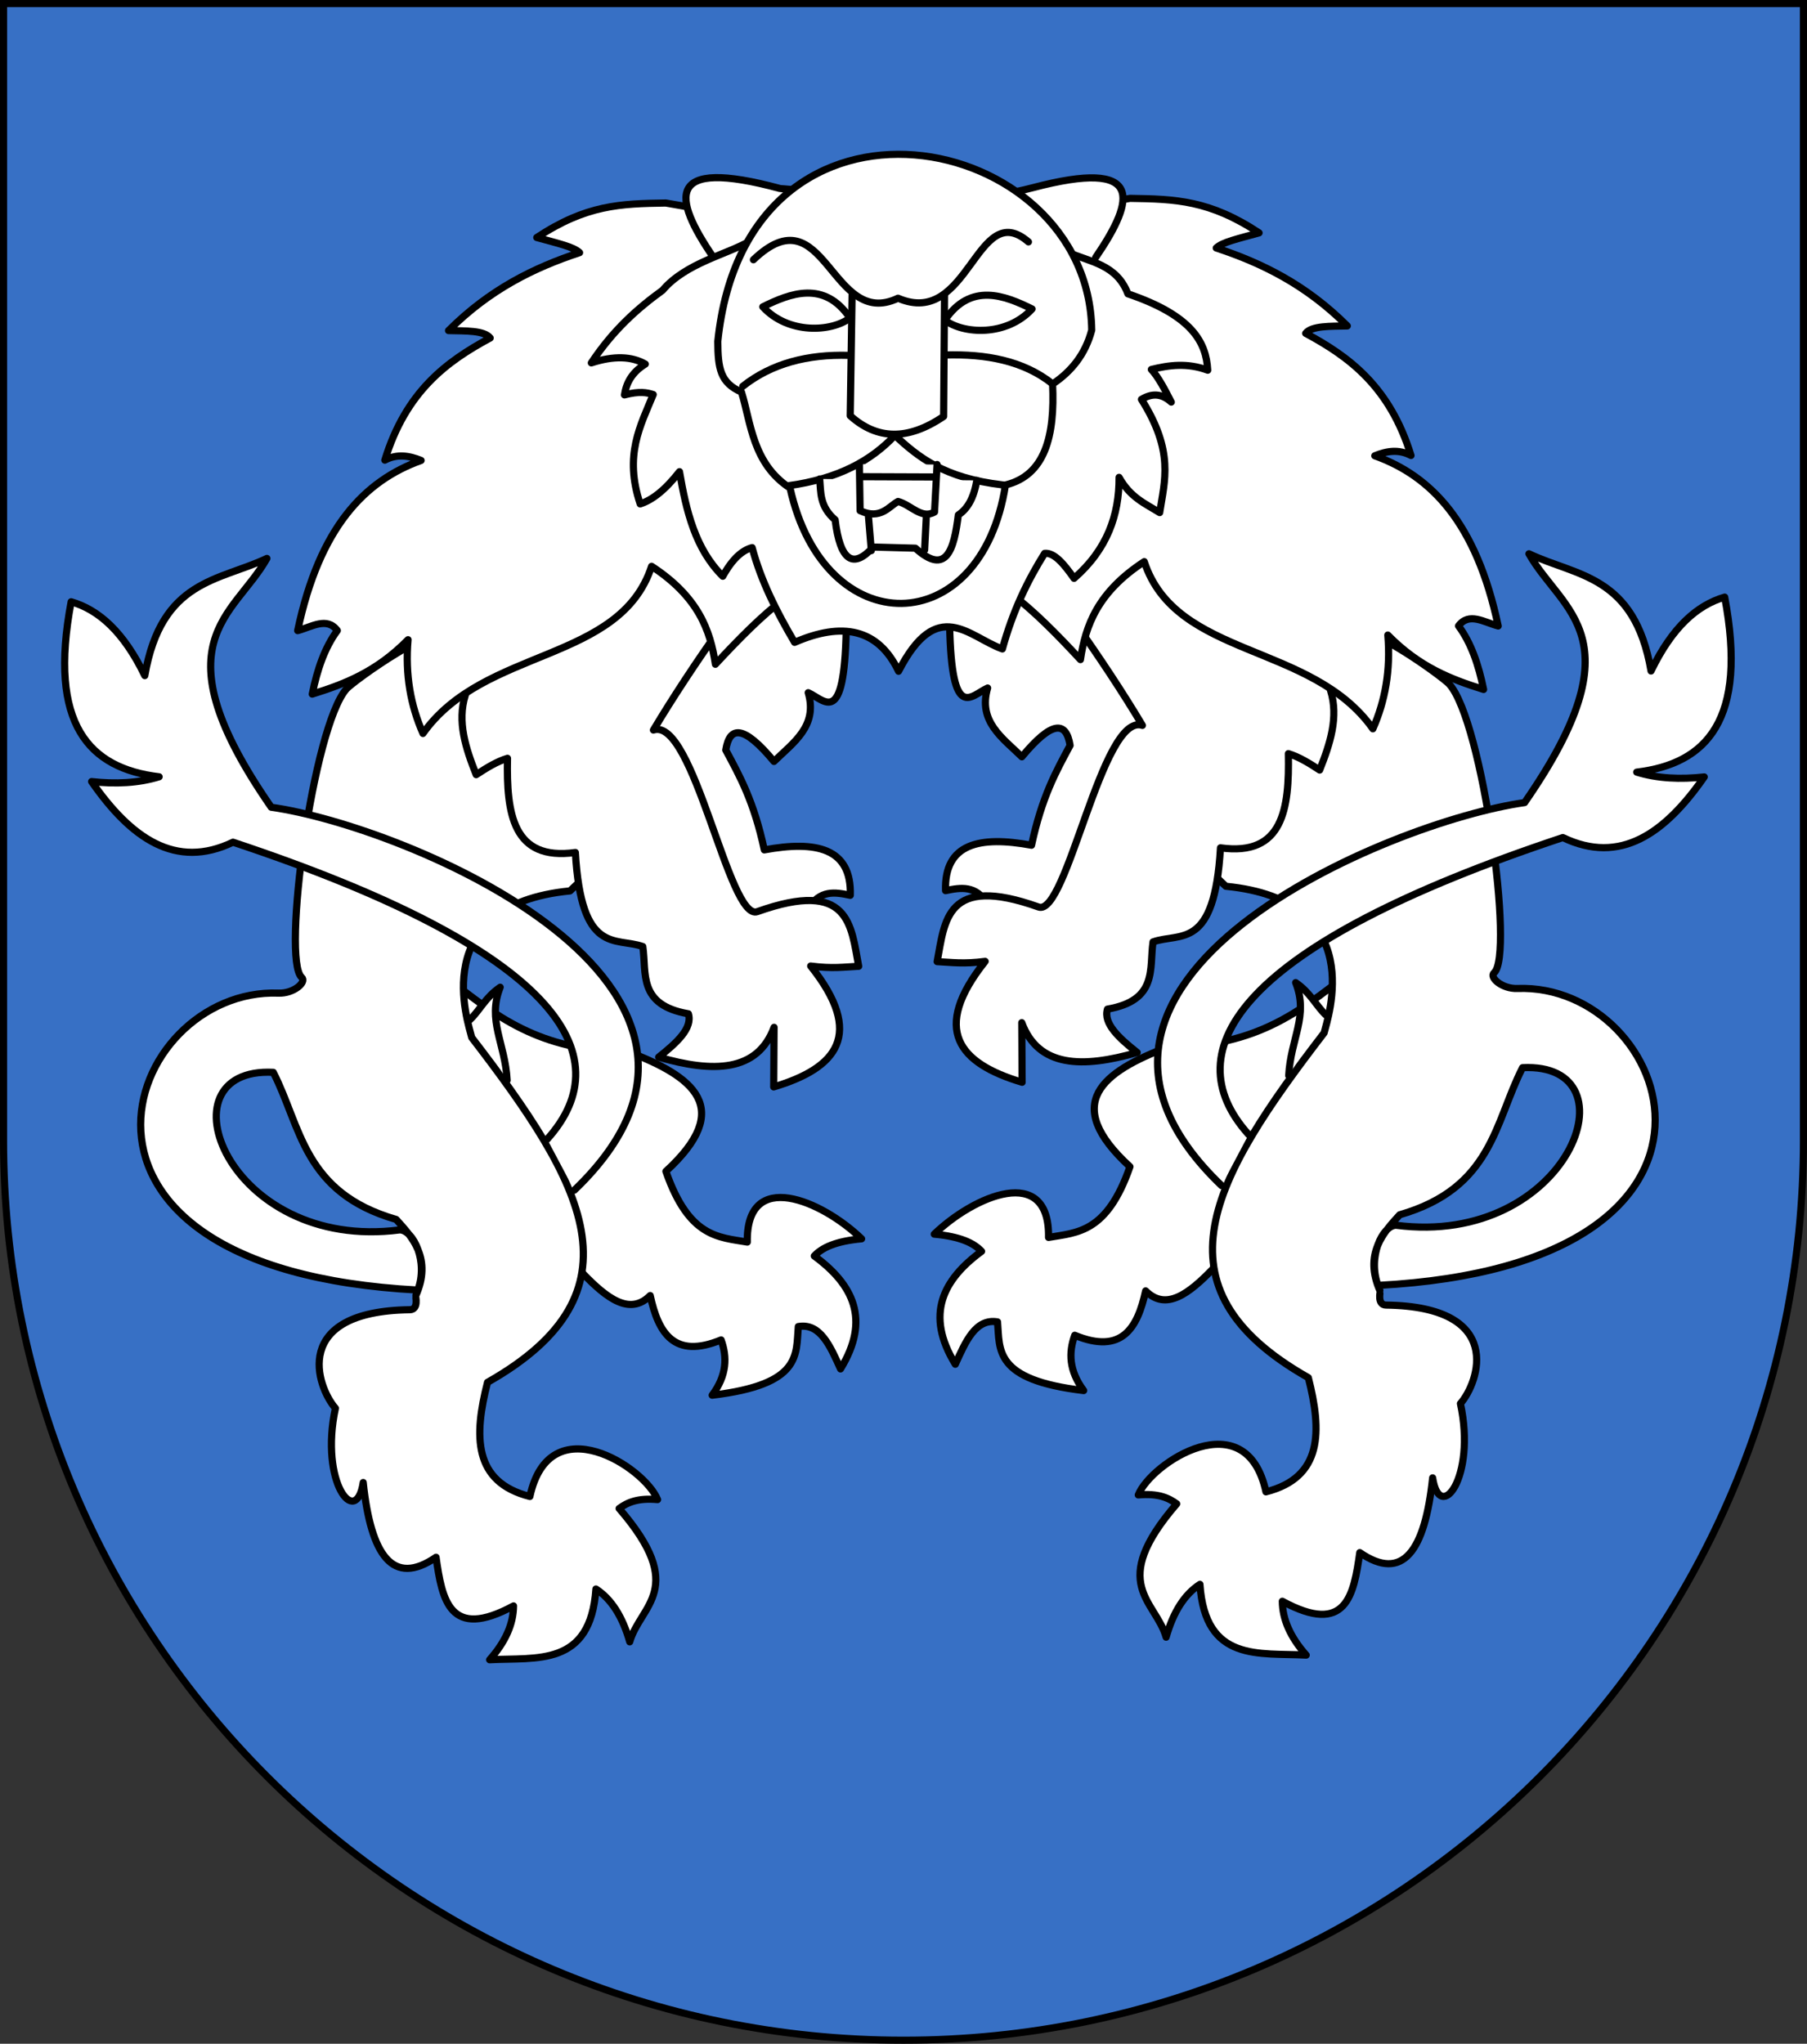
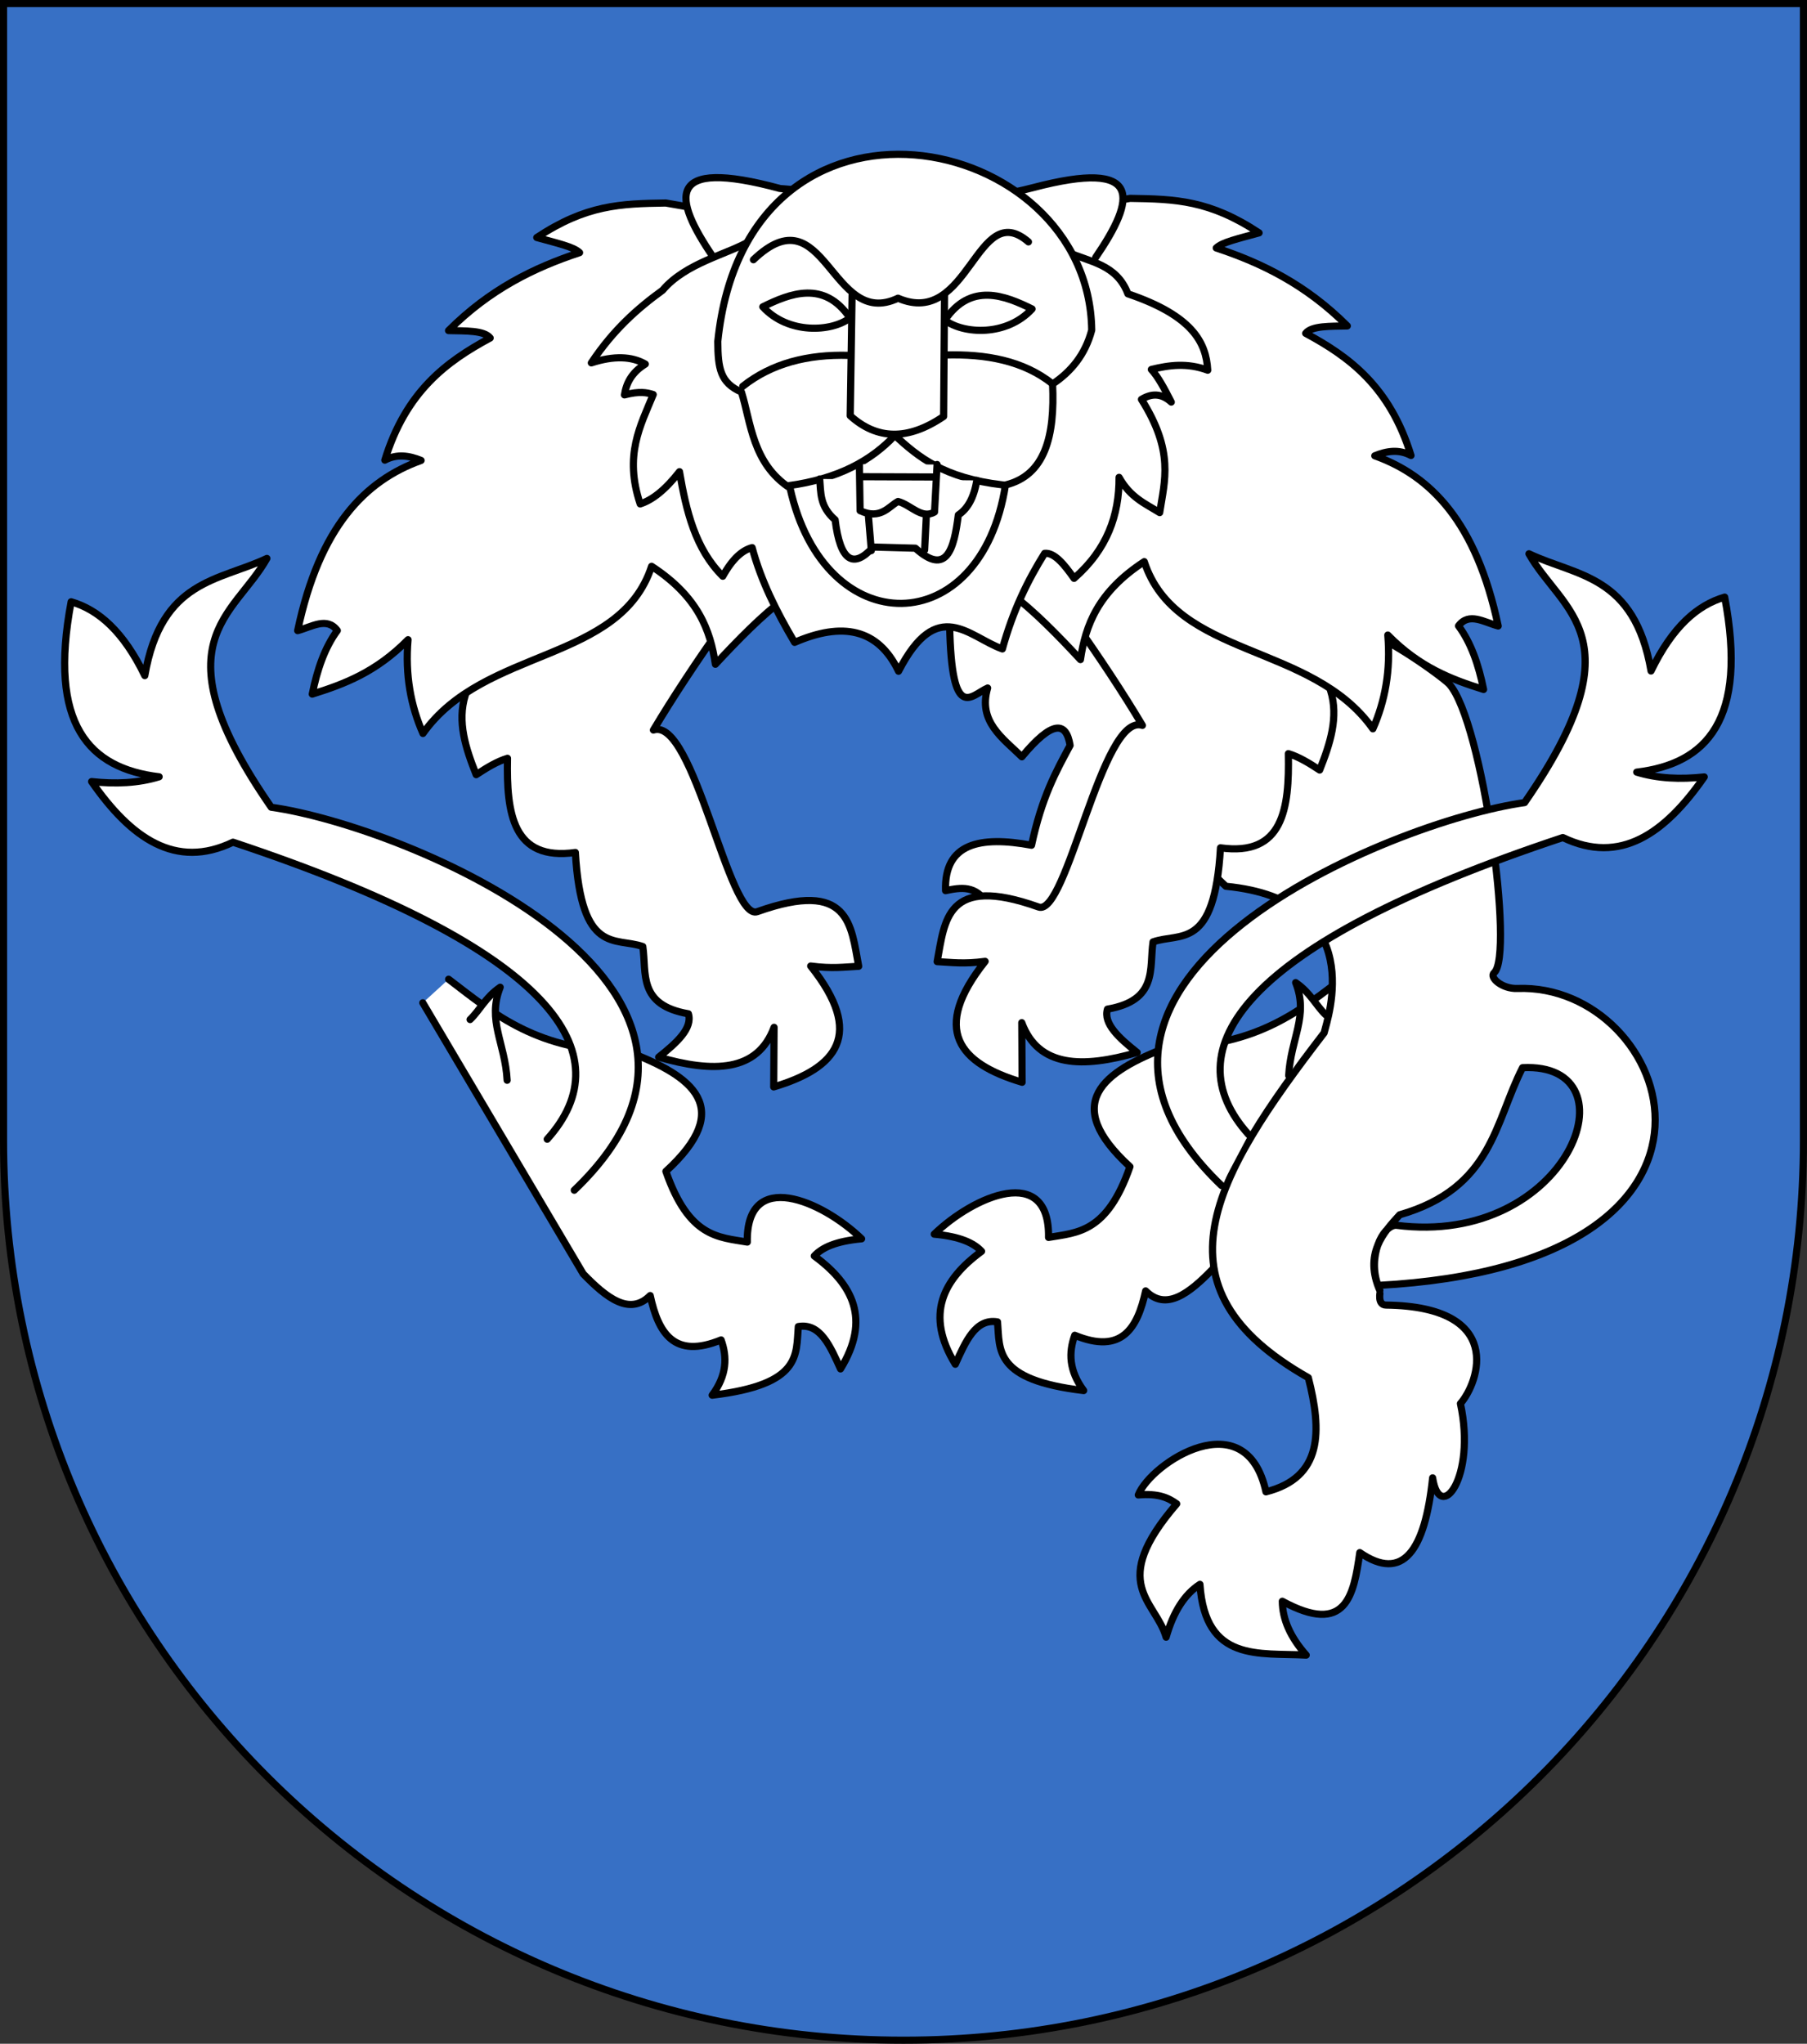
<svg xmlns="http://www.w3.org/2000/svg" xmlns:ns1="http://www.inkscape.org/namespaces/inkscape" xmlns:ns2="http://sodipodi.sourceforge.net/DTD/sodipodi-0.dtd" width="763" height="863" id="svg2" version="1.1" ns1:version="0.45.1" ns2:docname="Wappen Familie Mohnfeld.svg" ns2:version="0.32" ns1:output_extension="org.inkscape.output.svg.inkscape" ns2:docbase="C:\Documents and Settings\victor\DSA\Wappen">
  <rect width="100%" height="100%" fill="#333333" stroke="none" />
  <defs id="defs4">
    <ns1:perspective ns2:type="inkscape:persp3d" ns1:vp_x="0 : 526.18109 : 1" ns1:vp_y="0 : 1000 : 0" ns1:vp_z="744.09448 : 526.18109 : 1" ns1:persp3d-origin="372.04724 : 350.78739 : 1" id="perspective10" />
    <ns1:perspective id="perspective2828" ns1:persp3d-origin="0.5 : 0.33333333 : 1" ns1:vp_z="1 : 0.5 : 1" ns1:vp_y="0 : 1000 : 0" ns1:vp_x="0 : 0.5 : 1" ns2:type="inkscape:persp3d" />
    <ns1:perspective id="perspective2828-7" ns1:persp3d-origin="0.5 : 0.33333333 : 1" ns1:vp_z="1 : 0.5 : 1" ns1:vp_y="0 : 1000 : 0" ns1:vp_x="0 : 0.5 : 1" ns2:type="inkscape:persp3d" />
    <ns1:perspective id="perspective3640" ns1:persp3d-origin="0.5 : 0.33333333 : 1" ns1:vp_z="1 : 0.5 : 1" ns1:vp_y="0 : 1000 : 0" ns1:vp_x="0 : 0.5 : 1" ns2:type="inkscape:persp3d" />
    <ns1:perspective id="perspective3670" ns1:persp3d-origin="0.5 : 0.33333333 : 1" ns1:vp_z="1 : 0.5 : 1" ns1:vp_y="0 : 1000 : 0" ns1:vp_x="0 : 0.5 : 1" ns2:type="inkscape:persp3d" />
    <ns1:perspective id="perspective3693" ns1:persp3d-origin="0.5 : 0.33333333 : 1" ns1:vp_z="1 : 0.5 : 1" ns1:vp_y="0 : 1000 : 0" ns1:vp_x="0 : 0.5 : 1" ns2:type="inkscape:persp3d" />
    <ns1:perspective id="perspective3720" ns1:persp3d-origin="0.5 : 0.33333333 : 1" ns1:vp_z="1 : 0.5 : 1" ns1:vp_y="0 : 1000 : 0" ns1:vp_x="0 : 0.5 : 1" ns2:type="inkscape:persp3d" />
    <ns1:perspective id="perspective3747" ns1:persp3d-origin="0.5 : 0.33333333 : 1" ns1:vp_z="1 : 0.5 : 1" ns1:vp_y="0 : 1000 : 0" ns1:vp_x="0 : 0.5 : 1" ns2:type="inkscape:persp3d" />
    <ns1:perspective id="perspective3763" ns1:persp3d-origin="0.5 : 0.33333333 : 1" ns1:vp_z="1 : 0.5 : 1" ns1:vp_y="0 : 1000 : 0" ns1:vp_x="0 : 0.5 : 1" ns2:type="inkscape:persp3d" />
    <ns1:perspective id="perspective3792" ns1:persp3d-origin="0.5 : 0.33333333 : 1" ns1:vp_z="1 : 0.5 : 1" ns1:vp_y="0 : 1000 : 0" ns1:vp_x="0 : 0.5 : 1" ns2:type="inkscape:persp3d" />
    <ns1:perspective id="perspective3814" ns1:persp3d-origin="0.5 : 0.33333333 : 1" ns1:vp_z="1 : 0.5 : 1" ns1:vp_y="0 : 1000 : 0" ns1:vp_x="0 : 0.5 : 1" ns2:type="inkscape:persp3d" />
    <ns1:perspective id="perspective3841" ns1:persp3d-origin="0.5 : 0.33333333 : 1" ns1:vp_z="1 : 0.5 : 1" ns1:vp_y="0 : 1000 : 0" ns1:vp_x="0 : 0.5 : 1" ns2:type="inkscape:persp3d" />
    <ns1:perspective id="perspective3841-5" ns1:persp3d-origin="0.5 : 0.33333333 : 1" ns1:vp_z="1 : 0.5 : 1" ns1:vp_y="0 : 1000 : 0" ns1:vp_x="0 : 0.5 : 1" ns2:type="inkscape:persp3d" />
    <ns1:perspective id="perspective3872" ns1:persp3d-origin="0.5 : 0.33333333 : 1" ns1:vp_z="1 : 0.5 : 1" ns1:vp_y="0 : 1000 : 0" ns1:vp_x="0 : 0.5 : 1" ns2:type="inkscape:persp3d" />
    <ns1:perspective id="perspective3898" ns1:persp3d-origin="0.5 : 0.33333333 : 1" ns1:vp_z="1 : 0.5 : 1" ns1:vp_y="0 : 1000 : 0" ns1:vp_x="0 : 0.5 : 1" ns2:type="inkscape:persp3d" />
    <ns1:perspective id="perspective3920" ns1:persp3d-origin="0.5 : 0.33333333 : 1" ns1:vp_z="1 : 0.5 : 1" ns1:vp_y="0 : 1000 : 0" ns1:vp_x="0 : 0.5 : 1" ns2:type="inkscape:persp3d" />
    <ns1:perspective id="perspective2860" ns1:persp3d-origin="0.5 : 0.33333333 : 1" ns1:vp_z="1 : 0.5 : 1" ns1:vp_y="0 : 1000 : 0" ns1:vp_x="0 : 0.5 : 1" ns2:type="inkscape:persp3d" />
    <ns1:perspective id="perspective3672" ns1:persp3d-origin="0.5 : 0.33333333 : 1" ns1:vp_z="1 : 0.5 : 1" ns1:vp_y="0 : 1000 : 0" ns1:vp_x="0 : 0.5 : 1" ns2:type="inkscape:persp3d" />
    <ns1:perspective id="perspective3695" ns1:persp3d-origin="0.5 : 0.33333333 : 1" ns1:vp_z="1 : 0.5 : 1" ns1:vp_y="0 : 1000 : 0" ns1:vp_x="0 : 0.5 : 1" ns2:type="inkscape:persp3d" />
    <ns1:perspective id="perspective3261" ns1:persp3d-origin="0.5 : 0.33333333 : 1" ns1:vp_z="1 : 0.5 : 1" ns1:vp_y="0 : 1000 : 0" ns1:vp_x="0 : 0.5 : 1" ns2:type="inkscape:persp3d" />
    <ns1:perspective id="perspective2828-1" ns1:persp3d-origin="0.5 : 0.33333333 : 1" ns1:vp_z="1 : 0.5 : 1" ns1:vp_y="0 : 1000 : 0" ns1:vp_x="0 : 0.5 : 1" ns2:type="inkscape:persp3d" />
    <ns1:perspective id="perspective3652" ns1:persp3d-origin="0.5 : 0.33333333 : 1" ns1:vp_z="1 : 0.5 : 1" ns1:vp_y="0 : 1000 : 0" ns1:vp_x="0 : 0.5 : 1" ns2:type="inkscape:persp3d" />
    <ns1:perspective id="perspective3652-2" ns1:persp3d-origin="0.5 : 0.33333333 : 1" ns1:vp_z="1 : 0.5 : 1" ns1:vp_y="0 : 1000 : 0" ns1:vp_x="0 : 0.5 : 1" ns2:type="inkscape:persp3d" />
    <ns1:perspective id="perspective3652-5" ns1:persp3d-origin="0.5 : 0.33333333 : 1" ns1:vp_z="1 : 0.5 : 1" ns1:vp_y="0 : 1000 : 0" ns1:vp_x="0 : 0.5 : 1" ns2:type="inkscape:persp3d" />
    <ns1:perspective id="perspective3727" ns1:persp3d-origin="0.5 : 0.33333333 : 1" ns1:vp_z="1 : 0.5 : 1" ns1:vp_y="0 : 1000 : 0" ns1:vp_x="0 : 0.5 : 1" ns2:type="inkscape:persp3d" />
    <ns1:perspective id="perspective3843" ns1:persp3d-origin="0.5 : 0.33333333 : 1" ns1:vp_z="1 : 0.5 : 1" ns1:vp_y="0 : 1000 : 0" ns1:vp_x="0 : 0.5 : 1" ns2:type="inkscape:persp3d" />
    <ns1:perspective id="perspective3970" ns1:persp3d-origin="0.5 : 0.33333333 : 1" ns1:vp_z="1 : 0.5 : 1" ns1:vp_y="0 : 1000 : 0" ns1:vp_x="0 : 0.5 : 1" ns2:type="inkscape:persp3d" />
    <ns1:perspective id="perspective4007" ns1:persp3d-origin="0.5 : 0.33333333 : 1" ns1:vp_z="1 : 0.5 : 1" ns1:vp_y="0 : 1000 : 0" ns1:vp_x="0 : 0.5 : 1" ns2:type="inkscape:persp3d" />
    <ns1:perspective id="perspective4062" ns1:persp3d-origin="0.5 : 0.33333333 : 1" ns1:vp_z="1 : 0.5 : 1" ns1:vp_y="0 : 1000 : 0" ns1:vp_x="0 : 0.5 : 1" ns2:type="inkscape:persp3d" />
    <ns1:perspective id="perspective4153" ns1:persp3d-origin="0.5 : 0.33333333 : 1" ns1:vp_z="1 : 0.5 : 1" ns1:vp_y="0 : 1000 : 0" ns1:vp_x="0 : 0.5 : 1" ns2:type="inkscape:persp3d" />
    <ns1:perspective id="perspective4316" ns1:persp3d-origin="0.5 : 0.33333333 : 1" ns1:vp_z="1 : 0.5 : 1" ns1:vp_y="0 : 1000 : 0" ns1:vp_x="0 : 0.5 : 1" ns2:type="inkscape:persp3d" />
    <ns1:perspective id="perspective4316-9" ns1:persp3d-origin="0.5 : 0.33333333 : 1" ns1:vp_z="1 : 0.5 : 1" ns1:vp_y="0 : 1000 : 0" ns1:vp_x="0 : 0.5 : 1" ns2:type="inkscape:persp3d" />
    <ns1:perspective id="perspective3098" ns1:persp3d-origin="0.5 : 0.33333333 : 1" ns1:vp_z="1 : 0.5 : 1" ns1:vp_y="0 : 1000 : 0" ns1:vp_x="0 : 0.5 : 1" ns2:type="inkscape:persp3d" />
    <ns1:perspective id="perspective3122" ns1:persp3d-origin="0.5 : 0.33333333 : 1" ns1:vp_z="1 : 0.5 : 1" ns1:vp_y="0 : 1000 : 0" ns1:vp_x="0 : 0.5 : 1" ns2:type="inkscape:persp3d" />
    <ns1:perspective id="perspective3146" ns1:persp3d-origin="0.5 : 0.33333333 : 1" ns1:vp_z="1 : 0.5 : 1" ns1:vp_y="0 : 1000 : 0" ns1:vp_x="0 : 0.5 : 1" ns2:type="inkscape:persp3d" />
    <ns1:perspective id="perspective3146-0" ns1:persp3d-origin="0.5 : 0.33333333 : 1" ns1:vp_z="1 : 0.5 : 1" ns1:vp_y="0 : 1000 : 0" ns1:vp_x="0 : 0.5 : 1" ns2:type="inkscape:persp3d" />
    <ns1:perspective id="perspective3177" ns1:persp3d-origin="0.5 : 0.33333333 : 1" ns1:vp_z="1 : 0.5 : 1" ns1:vp_y="0 : 1000 : 0" ns1:vp_x="0 : 0.5 : 1" ns2:type="inkscape:persp3d" />
    <ns1:perspective id="perspective3177-8" ns1:persp3d-origin="0.5 : 0.33333333 : 1" ns1:vp_z="1 : 0.5 : 1" ns1:vp_y="0 : 1000 : 0" ns1:vp_x="0 : 0.5 : 1" ns2:type="inkscape:persp3d" />
    <ns1:perspective id="perspective3208" ns1:persp3d-origin="0.5 : 0.33333333 : 1" ns1:vp_z="1 : 0.5 : 1" ns1:vp_y="0 : 1000 : 0" ns1:vp_x="0 : 0.5 : 1" ns2:type="inkscape:persp3d" />
    <ns1:perspective id="perspective3208-4" ns1:persp3d-origin="0.5 : 0.33333333 : 1" ns1:vp_z="1 : 0.5 : 1" ns1:vp_y="0 : 1000 : 0" ns1:vp_x="0 : 0.5 : 1" ns2:type="inkscape:persp3d" />
    <ns1:perspective id="perspective3208-5" ns1:persp3d-origin="0.5 : 0.33333333 : 1" ns1:vp_z="1 : 0.5 : 1" ns1:vp_y="0 : 1000 : 0" ns1:vp_x="0 : 0.5 : 1" ns2:type="inkscape:persp3d" />
    <ns1:perspective id="perspective3706" ns1:persp3d-origin="0.5 : 0.33333333 : 1" ns1:vp_z="1 : 0.5 : 1" ns1:vp_y="0 : 1000 : 0" ns1:vp_x="0 : 0.5 : 1" ns2:type="inkscape:persp3d" />
    <ns1:perspective id="perspective3728" ns1:persp3d-origin="0.5 : 0.33333333 : 1" ns1:vp_z="1 : 0.5 : 1" ns1:vp_y="0 : 1000 : 0" ns1:vp_x="0 : 0.5 : 1" ns2:type="inkscape:persp3d" />
    <ns1:perspective id="perspective3750" ns1:persp3d-origin="0.5 : 0.33333333 : 1" ns1:vp_z="1 : 0.5 : 1" ns1:vp_y="0 : 1000 : 0" ns1:vp_x="0 : 0.5 : 1" ns2:type="inkscape:persp3d" />
    <ns1:perspective id="perspective3778" ns1:persp3d-origin="0.5 : 0.33333333 : 1" ns1:vp_z="1 : 0.5 : 1" ns1:vp_y="0 : 1000 : 0" ns1:vp_x="0 : 0.5 : 1" ns2:type="inkscape:persp3d" />
    <ns1:perspective id="perspective3800" ns1:persp3d-origin="0.5 : 0.33333333 : 1" ns1:vp_z="1 : 0.5 : 1" ns1:vp_y="0 : 1000 : 0" ns1:vp_x="0 : 0.5 : 1" ns2:type="inkscape:persp3d" />
    <ns1:perspective id="perspective3837" ns1:persp3d-origin="0.5 : 0.33333333 : 1" ns1:vp_z="1 : 0.5 : 1" ns1:vp_y="0 : 1000 : 0" ns1:vp_x="0 : 0.5 : 1" ns2:type="inkscape:persp3d" />
    <ns1:perspective id="perspective3904" ns1:persp3d-origin="0.5 : 0.33333333 : 1" ns1:vp_z="1 : 0.5 : 1" ns1:vp_y="0 : 1000 : 0" ns1:vp_x="0 : 0.5 : 1" ns2:type="inkscape:persp3d" />
    <ns1:perspective id="perspective3904-4" ns1:persp3d-origin="0.5 : 0.33333333 : 1" ns1:vp_z="1 : 0.5 : 1" ns1:vp_y="0 : 1000 : 0" ns1:vp_x="0 : 0.5 : 1" ns2:type="inkscape:persp3d" />
    <ns1:perspective id="perspective3904-3" ns1:persp3d-origin="0.5 : 0.33333333 : 1" ns1:vp_z="1 : 0.5 : 1" ns1:vp_y="0 : 1000 : 0" ns1:vp_x="0 : 0.5 : 1" ns2:type="inkscape:persp3d" />
    <ns1:perspective id="perspective3953" ns1:persp3d-origin="0.5 : 0.33333333 : 1" ns1:vp_z="1 : 0.5 : 1" ns1:vp_y="0 : 1000 : 0" ns1:vp_x="0 : 0.5 : 1" ns2:type="inkscape:persp3d" />
    <ns1:perspective id="perspective3975" ns1:persp3d-origin="0.5 : 0.33333333 : 1" ns1:vp_z="1 : 0.5 : 1" ns1:vp_y="0 : 1000 : 0" ns1:vp_x="0 : 0.5 : 1" ns2:type="inkscape:persp3d" />
    <ns1:perspective id="perspective3975-8" ns1:persp3d-origin="0.5 : 0.33333333 : 1" ns1:vp_z="1 : 0.5 : 1" ns1:vp_y="0 : 1000 : 0" ns1:vp_x="0 : 0.5 : 1" ns2:type="inkscape:persp3d" />
    <ns1:perspective id="perspective3975-7" ns1:persp3d-origin="0.5 : 0.33333333 : 1" ns1:vp_z="1 : 0.5 : 1" ns1:vp_y="0 : 1000 : 0" ns1:vp_x="0 : 0.5 : 1" ns2:type="inkscape:persp3d" />
    <ns1:perspective id="perspective2858" ns1:persp3d-origin="0.5 : 0.33333333 : 1" ns1:vp_z="1 : 0.5 : 1" ns1:vp_y="0 : 1000 : 0" ns1:vp_x="0 : 0.5 : 1" ns2:type="inkscape:persp3d" />
    <ns1:perspective id="perspective4105" ns1:persp3d-origin="0.5 : 0.33333333 : 1" ns1:vp_z="1 : 0.5 : 1" ns1:vp_y="0 : 1000 : 0" ns1:vp_x="0 : 0.5 : 1" ns2:type="inkscape:persp3d" />
    <ns1:perspective id="perspective4123" ns1:persp3d-origin="0.5 : 0.33333333 : 1" ns1:vp_z="1 : 0.5 : 1" ns1:vp_y="0 : 1000 : 0" ns1:vp_x="0 : 0.5 : 1" ns2:type="inkscape:persp3d" />
    <ns1:perspective id="perspective4137" ns1:persp3d-origin="0.5 : 0.33333333 : 1" ns1:vp_z="1 : 0.5 : 1" ns1:vp_y="0 : 1000 : 0" ns1:vp_x="0 : 0.5 : 1" ns2:type="inkscape:persp3d" />
    <ns1:perspective id="perspective4151" ns1:persp3d-origin="0.5 : 0.33333333 : 1" ns1:vp_z="1 : 0.5 : 1" ns1:vp_y="0 : 1000 : 0" ns1:vp_x="0 : 0.5 : 1" ns2:type="inkscape:persp3d" />
    <ns1:perspective id="perspective4165" ns1:persp3d-origin="0.5 : 0.33333333 : 1" ns1:vp_z="1 : 0.5 : 1" ns1:vp_y="0 : 1000 : 0" ns1:vp_x="0 : 0.5 : 1" ns2:type="inkscape:persp3d" />
    <ns1:perspective id="perspective4904" ns1:persp3d-origin="0.5 : 0.33333333 : 1" ns1:vp_z="1 : 0.5 : 1" ns1:vp_y="0 : 1000 : 0" ns1:vp_x="0 : 0.5 : 1" ns2:type="inkscape:persp3d" />
    <filter id="filter3021-3" ns1:label="Specular light" ns1:menu="ABCs" ns1:menu-tooltip="Basic specular bevel to use for building textures" color-interpolation-filters="sRGB">
      <feGaussianBlur id="feGaussianBlur3023-4" result="result0" in="SourceAlpha" stdDeviation="6" />
      <feSpecularLighting id="feSpecularLighting3025-4" specularExponent="25" specularConstant="1" surfaceScale="10" lighting-color="#ffffff" result="result1" in="result0">
        <feDistantLight id="feDistantLight3027-6" azimuth="235" elevation="45" />
      </feSpecularLighting>
      <feComposite k4="0" k1="0" id="feComposite3029-0" in2="result1" k3="1" k2="1" operator="arithmetic" result="result4" in="SourceGraphic" />
      <feComposite id="feComposite3031-6" in2="SourceAlpha" operator="in" result="result2" in="result4" />
    </filter>
    <filter id="filter3021" ns1:label="Specular light" ns1:menu="ABCs" ns1:menu-tooltip="Basic specular bevel to use for building textures" color-interpolation-filters="sRGB">
      <feGaussianBlur id="feGaussianBlur3023" result="result0" in="SourceAlpha" stdDeviation="6" />
      <feSpecularLighting id="feSpecularLighting3025" specularExponent="25" specularConstant="1" surfaceScale="10" lighting-color="#ffffff" result="result1" in="result0">
        <feDistantLight id="feDistantLight3027" azimuth="235" elevation="45" />
      </feSpecularLighting>
      <feComposite k4="0" k1="0" id="feComposite3029" in2="result1" k3="1" k2="1" operator="arithmetic" result="result4" in="SourceGraphic" />
      <feComposite id="feComposite3031" in2="SourceAlpha" operator="in" result="result2" in="result4" />
    </filter>
    <filter id="filter2820-0" ns1:label="Specular light" ns1:menu="ABCs" ns1:menu-tooltip="Basic specular bevel to use for building textures" color-interpolation-filters="sRGB">
      <feGaussianBlur id="feGaussianBlur2822-9" result="result0" in="SourceAlpha" stdDeviation="6" />
      <feSpecularLighting id="feSpecularLighting2824-00" specularExponent="25" specularConstant="1" surfaceScale="10" lighting-color="#ffffff" result="result1" in="result0">
        <feDistantLight id="feDistantLight2826-61" azimuth="235" elevation="45" />
      </feSpecularLighting>
      <feComposite k4="0" k1="0" id="feComposite2828-3" in2="result1" k3="1" k2="1" operator="arithmetic" result="result4" in="SourceGraphic" />
      <feComposite id="feComposite2830-8" in2="SourceAlpha" operator="in" result="result2" in="result4" />
    </filter>
    <filter id="filter2820-8" ns1:label="Specular light" ns1:menu="ABCs" ns1:menu-tooltip="Basic specular bevel to use for building textures" color-interpolation-filters="sRGB">
      <feGaussianBlur id="feGaussianBlur2822-65" result="result0" in="SourceAlpha" stdDeviation="6" />
      <feSpecularLighting id="feSpecularLighting2824-0" specularExponent="25" specularConstant="1" surfaceScale="10" lighting-color="#ffffff" result="result1" in="result0">
        <feDistantLight id="feDistantLight2826-28" azimuth="235" elevation="45" />
      </feSpecularLighting>
      <feComposite k4="0" k1="0" id="feComposite2828-60" in2="result1" k3="1" k2="1" operator="arithmetic" result="result4" in="SourceGraphic" />
      <feComposite id="feComposite2830-24" in2="SourceAlpha" operator="in" result="result2" in="result4" />
    </filter>
    <filter id="filter2820-3" ns1:label="Specular light" ns1:menu="ABCs" ns1:menu-tooltip="Basic specular bevel to use for building textures" color-interpolation-filters="sRGB">
      <feGaussianBlur id="feGaussianBlur2822-8" result="result0" in="SourceAlpha" stdDeviation="6" />
      <feSpecularLighting id="feSpecularLighting2824-74" specularExponent="25" specularConstant="1" surfaceScale="10" lighting-color="#ffffff" result="result1" in="result0">
        <feDistantLight id="feDistantLight2826-2" azimuth="235" elevation="45" />
      </feSpecularLighting>
      <feComposite k4="0" k1="0" id="feComposite2828-7" in2="result1" k3="1" k2="1" operator="arithmetic" result="result4" in="SourceGraphic" />
      <feComposite id="feComposite2830-79" in2="SourceAlpha" operator="in" result="result2" in="result4" />
    </filter>
    <filter id="filter2820-9" ns1:label="Specular light" ns1:menu="ABCs" ns1:menu-tooltip="Basic specular bevel to use for building textures" color-interpolation-filters="sRGB">
      <feGaussianBlur id="feGaussianBlur2822-5" result="result0" in="SourceAlpha" stdDeviation="6" />
      <feSpecularLighting id="feSpecularLighting2824-43" specularExponent="25" specularConstant="1" surfaceScale="10" lighting-color="#ffffff" result="result1" in="result0">
        <feDistantLight id="feDistantLight2826-1" azimuth="235" elevation="45" />
      </feSpecularLighting>
      <feComposite k4="0" k1="0" id="feComposite2828-2" in2="result1" k3="1" k2="1" operator="arithmetic" result="result4" in="SourceGraphic" />
      <feComposite id="feComposite2830-3" in2="SourceAlpha" operator="in" result="result2" in="result4" />
    </filter>
    <filter id="filter2820-21" ns1:label="Specular light" ns1:menu="ABCs" ns1:menu-tooltip="Basic specular bevel to use for building textures" color-interpolation-filters="sRGB">
      <feGaussianBlur id="feGaussianBlur2822-6" result="result0" in="SourceAlpha" stdDeviation="6" />
      <feSpecularLighting id="feSpecularLighting2824-8" specularExponent="25" specularConstant="1" surfaceScale="10" lighting-color="#ffffff" result="result1" in="result0">
        <feDistantLight id="feDistantLight2826-57" azimuth="235" elevation="45" />
      </feSpecularLighting>
      <feComposite k4="0" k1="0" id="feComposite2828-6" in2="result1" k3="1" k2="1" operator="arithmetic" result="result4" in="SourceGraphic" />
      <feComposite id="feComposite2830-1" in2="SourceAlpha" operator="in" result="result2" in="result4" />
    </filter>
    <filter id="filter2820-5" ns1:label="Specular light" ns1:menu="ABCs" ns1:menu-tooltip="Basic specular bevel to use for building textures" color-interpolation-filters="sRGB">
      <feGaussianBlur id="feGaussianBlur2822-2" result="result0" in="SourceAlpha" stdDeviation="6" />
      <feSpecularLighting id="feSpecularLighting2824-7" specularExponent="25" specularConstant="1" surfaceScale="10" lighting-color="#ffffff" result="result1" in="result0">
        <feDistantLight id="feDistantLight2826-6" azimuth="235" elevation="45" />
      </feSpecularLighting>
      <feComposite k4="0" k1="0" id="feComposite2828-14" in2="result1" k3="1" k2="1" operator="arithmetic" result="result4" in="SourceGraphic" />
      <feComposite id="feComposite2830-2" in2="SourceAlpha" operator="in" result="result2" in="result4" />
    </filter>
    <filter id="filter2820-2" ns1:label="Specular light" ns1:menu="ABCs" ns1:menu-tooltip="Basic specular bevel to use for building textures" color-interpolation-filters="sRGB">
      <feGaussianBlur id="feGaussianBlur2822-4" result="result0" in="SourceAlpha" stdDeviation="6" />
      <feSpecularLighting id="feSpecularLighting2824-5" specularExponent="25" specularConstant="1" surfaceScale="10" lighting-color="#ffffff" result="result1" in="result0">
        <feDistantLight id="feDistantLight2826-5" azimuth="235" elevation="45" />
      </feSpecularLighting>
      <feComposite k4="0" k1="0" id="feComposite2828-1" in2="result1" k3="1" k2="1" operator="arithmetic" result="result4" in="SourceGraphic" />
      <feComposite id="feComposite2830-7" in2="SourceAlpha" operator="in" result="result2" in="result4" />
    </filter>
    <filter id="filter2820-1" ns1:label="Specular light" ns1:menu="ABCs" ns1:menu-tooltip="Basic specular bevel to use for building textures" color-interpolation-filters="sRGB">
      <feGaussianBlur id="feGaussianBlur2822-7" result="result0" in="SourceAlpha" stdDeviation="6" />
      <feSpecularLighting id="feSpecularLighting2824-4" specularExponent="25" specularConstant="1" surfaceScale="10" lighting-color="#ffffff" result="result1" in="result0">
        <feDistantLight id="feDistantLight2826-0" azimuth="235" elevation="45" />
      </feSpecularLighting>
      <feComposite k4="0" k1="0" id="feComposite2828-9" in2="result1" k3="1" k2="1" operator="arithmetic" result="result4" in="SourceGraphic" />
      <feComposite id="feComposite2830-4" in2="SourceAlpha" operator="in" result="result2" in="result4" />
    </filter>
    <filter id="filter2820" ns1:label="Specular light" ns1:menu="ABCs" ns1:menu-tooltip="Basic specular bevel to use for building textures" color-interpolation-filters="sRGB">
      <feGaussianBlur id="feGaussianBlur2822" result="result0" in="SourceAlpha" stdDeviation="6" />
      <feSpecularLighting id="feSpecularLighting2824" specularExponent="25" specularConstant="1" surfaceScale="10" lighting-color="#ffffff" result="result1" in="result0">
        <feDistantLight id="feDistantLight2826" azimuth="235" elevation="45" />
      </feSpecularLighting>
      <feComposite k4="0" k1="0" id="feComposite2828" in2="result1" k3="1" k2="1" operator="arithmetic" result="result4" in="SourceGraphic" />
      <feComposite id="feComposite2830" in2="SourceAlpha" operator="in" result="result2" in="result4" />
    </filter>
    <filter id="filter3075" ns1:label="Specular light" ns1:menu="ABCs" ns1:menu-tooltip="Basic specular bevel to use for building textures" color-interpolation-filters="sRGB">
      <feGaussianBlur id="feGaussianBlur3077" result="result0" in="SourceAlpha" stdDeviation="6" />
      <feSpecularLighting id="feSpecularLighting3079" specularExponent="25" specularConstant="1" surfaceScale="10" lighting-color="#ffffff" result="result1" in="result0">
        <feDistantLight id="feDistantLight3081" azimuth="235" elevation="45" />
      </feSpecularLighting>
      <feComposite k4="0" k1="0" id="feComposite3083" in2="result1" k3="1" k2="1" operator="arithmetic" result="result4" in="SourceGraphic" />
      <feComposite id="feComposite3085" in2="SourceAlpha" operator="in" result="result2" in="result4" />
    </filter>
    <filter id="filter3091" ns1:label="Specular light" ns1:menu="ABCs" ns1:menu-tooltip="Basic specular bevel to use for building textures" color-interpolation-filters="sRGB">
      <feGaussianBlur id="feGaussianBlur3093" result="result0" in="SourceAlpha" stdDeviation="6" />
      <feSpecularLighting id="feSpecularLighting3095" specularExponent="25" specularConstant="1" surfaceScale="10" lighting-color="#ffffff" result="result1" in="result0">
        <feDistantLight id="feDistantLight3097" azimuth="235" elevation="45" />
      </feSpecularLighting>
      <feComposite k4="0" k1="0" id="feComposite3099" in2="result1" k3="1" k2="1" operator="arithmetic" result="result4" in="SourceGraphic" />
      <feComposite id="feComposite3101" in2="SourceAlpha" operator="in" result="result2" in="result4" />
    </filter>
    <ns1:perspective id="perspective3044" ns1:persp3d-origin="0.5 : 0.33333333 : 1" ns1:vp_z="1 : 0.5 : 1" ns1:vp_y="0 : 1000 : 0" ns1:vp_x="0 : 0.5 : 1" ns2:type="inkscape:persp3d" />
    <ns1:perspective id="perspective3075" ns1:persp3d-origin="0.5 : 0.33333333 : 1" ns1:vp_z="1 : 0.5 : 1" ns1:vp_y="0 : 1000 : 0" ns1:vp_x="0 : 0.5 : 1" ns2:type="inkscape:persp3d" />
    <ns1:perspective id="perspective2880" ns1:persp3d-origin="0.5 : 0.33333333 : 1" ns1:vp_z="1 : 0.5 : 1" ns1:vp_y="0 : 1000 : 0" ns1:vp_x="0 : 0.5 : 1" ns2:type="inkscape:persp3d" />
    <ns1:perspective id="perspective2880-1" ns1:persp3d-origin="0.5 : 0.33333333 : 1" ns1:vp_z="1 : 0.5 : 1" ns1:vp_y="0 : 1000 : 0" ns1:vp_x="0 : 0.5 : 1" ns2:type="inkscape:persp3d" />
    <ns1:perspective id="perspective3293" ns1:persp3d-origin="0.5 : 0.33333333 : 1" ns1:vp_z="1 : 0.5 : 1" ns1:vp_y="0 : 1000 : 0" ns1:vp_x="0 : 0.5 : 1" ns2:type="inkscape:persp3d" />
    <ns1:perspective id="perspective3315" ns1:persp3d-origin="0.5 : 0.33333333 : 1" ns1:vp_z="1 : 0.5 : 1" ns1:vp_y="0 : 1000 : 0" ns1:vp_x="0 : 0.5 : 1" ns2:type="inkscape:persp3d" />
    <ns1:perspective id="perspective3315-4" ns1:persp3d-origin="0.5 : 0.33333333 : 1" ns1:vp_z="1 : 0.5 : 1" ns1:vp_y="0 : 1000 : 0" ns1:vp_x="0 : 0.5 : 1" ns2:type="inkscape:persp3d" />
    <ns1:perspective id="perspective2970" ns1:persp3d-origin="0.5 : 0.33333333 : 1" ns1:vp_z="1 : 0.5 : 1" ns1:vp_y="0 : 1000 : 0" ns1:vp_x="0 : 0.5 : 1" ns2:type="inkscape:persp3d" />
    <ns1:perspective id="perspective2992" ns1:persp3d-origin="0.5 : 0.33333333 : 1" ns1:vp_z="1 : 0.5 : 1" ns1:vp_y="0 : 1000 : 0" ns1:vp_x="0 : 0.5 : 1" ns2:type="inkscape:persp3d" />
    <ns1:perspective id="perspective4137-1" ns1:persp3d-origin="0.5 : 0.33333333 : 1" ns1:vp_z="1 : 0.5 : 1" ns1:vp_y="0 : 1000 : 0" ns1:vp_x="0 : 0.5 : 1" ns2:type="inkscape:persp3d" />
    <ns1:perspective id="perspective3052" ns1:persp3d-origin="0.5 : 0.33333333 : 1" ns1:vp_z="1 : 0.5 : 1" ns1:vp_y="0 : 1000 : 0" ns1:vp_x="0 : 0.5 : 1" ns2:type="inkscape:persp3d" />
    <ns1:perspective id="perspective3693-1" ns1:persp3d-origin="0.5 : 0.33333333 : 1" ns1:vp_z="1 : 0.5 : 1" ns1:vp_y="0 : 1000 : 0" ns1:vp_x="0 : 0.5 : 1" ns2:type="inkscape:persp3d" />
    <ns1:perspective id="perspective4212" ns1:persp3d-origin="0.5 : 0.33333333 : 1" ns1:vp_z="1 : 0.5 : 1" ns1:vp_y="0 : 1000 : 0" ns1:vp_x="0 : 0.5 : 1" ns2:type="inkscape:persp3d" />
    <ns1:perspective id="perspective4528" ns1:persp3d-origin="0.5 : 0.33333333 : 1" ns1:vp_z="1 : 0.5 : 1" ns1:vp_y="0 : 1000 : 0" ns1:vp_x="0 : 0.5 : 1" ns2:type="inkscape:persp3d" />
    <ns1:perspective id="perspective4601" ns1:persp3d-origin="0.5 : 0.33333333 : 1" ns1:vp_z="1 : 0.5 : 1" ns1:vp_y="0 : 1000 : 0" ns1:vp_x="0 : 0.5 : 1" ns2:type="inkscape:persp3d" />
    <ns1:perspective id="perspective4674" ns1:persp3d-origin="0.5 : 0.33333333 : 1" ns1:vp_z="1 : 0.5 : 1" ns1:vp_y="0 : 1000 : 0" ns1:vp_x="0 : 0.5 : 1" ns2:type="inkscape:persp3d" />
    <ns1:perspective id="perspective3078" ns1:persp3d-origin="0.5 : 0.33333333 : 1" ns1:vp_z="1 : 0.5 : 1" ns1:vp_y="0 : 1000 : 0" ns1:vp_x="0 : 0.5 : 1" ns2:type="inkscape:persp3d" />
    <ns1:perspective id="perspective3115" ns1:persp3d-origin="0.5 : 0.33333333 : 1" ns1:vp_z="1 : 0.5 : 1" ns1:vp_y="0 : 1000 : 0" ns1:vp_x="0 : 0.5 : 1" ns2:type="inkscape:persp3d" />
    <ns1:perspective id="perspective3115-1" ns1:persp3d-origin="0.5 : 0.33333333 : 1" ns1:vp_z="1 : 0.5 : 1" ns1:vp_y="0 : 1000 : 0" ns1:vp_x="0 : 0.5 : 1" ns2:type="inkscape:persp3d" />
    <ns1:perspective id="perspective3171" ns1:persp3d-origin="0.5 : 0.33333333 : 1" ns1:vp_z="1 : 0.5 : 1" ns1:vp_y="0 : 1000 : 0" ns1:vp_x="0 : 0.5 : 1" ns2:type="inkscape:persp3d" />
    <ns1:perspective id="perspective3171-2" ns1:persp3d-origin="0.5 : 0.33333333 : 1" ns1:vp_z="1 : 0.5 : 1" ns1:vp_y="0 : 1000 : 0" ns1:vp_x="0 : 0.5 : 1" ns2:type="inkscape:persp3d" />
    <ns1:perspective id="perspective3378" ns1:persp3d-origin="0.5 : 0.33333333 : 1" ns1:vp_z="1 : 0.5 : 1" ns1:vp_y="0 : 1000 : 0" ns1:vp_x="0 : 0.5 : 1" ns2:type="inkscape:persp3d" />
    <ns1:perspective id="perspective4173" ns1:persp3d-origin="0.5 : 0.33333333 : 1" ns1:vp_z="1 : 0.5 : 1" ns1:vp_y="0 : 1000 : 0" ns1:vp_x="0 : 0.5 : 1" ns2:type="inkscape:persp3d" />
    <ns1:perspective id="perspective3082" ns1:persp3d-origin="342.49008 : 80.554815 : 1" ns1:vp_z="684.98016 : 120.83222 : 1" ns1:vp_y="0 : 1000 : 0" ns1:vp_x="0 : 120.83222 : 1" ns2:type="inkscape:persp3d" />
  </defs>
  <ns2:namedview id="base" pagecolor="#ffffff" bordercolor="#666666" borderopacity="1.0" ns1:pageopacity="0.0" ns1:pageshadow="2" ns1:zoom="0.6373117" ns1:cx="381.50003" ns1:cy="431.5" ns1:document-units="px" ns1:current-layer="layer1" showgrid="true" ns1:window-width="1023" ns1:window-height="746" ns1:window-x="1" ns1:window-y="0" ns1:window-maximized="1" showguides="true" ns1:guide-bbox="true">
    <ns1:grid type="xygrid" id="grid2816" empspacing="5" visible="true" enabled="true" snapvisiblegridlinesonly="true" />
  </ns2:namedview>
  <g ns1:label="Ebene 1" ns1:groupmode="layer" id="layer1" transform="translate(-1.644,-192.036)">
    <path style="fill:#3771c8;fill-opacity:0.98;stroke:#000000;stroke-width:3;stroke-miterlimit:4;stroke-opacity:1;stroke-dasharray:none" d="m 3.144,193.536 0,480 c 0,209.868 170.132,380 380,380 209.868,0 380,-170.132 380,-380 l 0,-480 -760,0 z" id="path2850-1" />
    <g style="stroke:#000000;stroke-width:3;stroke-miterlimit:4;stroke-opacity:1;stroke-dasharray:none" id="g5124" transform="matrix(0.923,0.385,-0.385,0.923,-341.43,294.854)" />
    <g id="g3397" transform="matrix(1.074,0,0,1.074,1010.701,-152.05)">
      <g transform="translate(111.405,112.975)" id="g3307">
        <path id="path3200" style="fill:#ffffff;fill-opacity:1;stroke:#000000;stroke-width:2.814;stroke-linecap:round;stroke-linejoin:round;stroke-miterlimit:4;stroke-dasharray:none;stroke-opacity:1;display:inline" d="M -521.265,590.579 C -539.33,604.431 -556.469,619.024 -591.81,619.055 C -617.39,628.785 -633.955,641.119 -606.692,666.114 C -615.762,692.161 -627.331,691.969 -638.696,693.922 C -638.198,664.727 -667.984,677.53 -683.637,692.638 C -673.464,693.564 -668.103,696.094 -665.028,699.386 C -680.283,710.592 -687.288,724.309 -675.35,743.79 C -671.306,734.888 -667.414,725.646 -658.752,727.133 C -657.822,738.203 -660.206,749.937 -624.885,754.129 C -630.74,746.214 -630.823,739.123 -628.403,732.389 C -609.923,740.002 -603.716,729.679 -600.527,714.943 C -592.473,723.009 -583.41,715.926 -574.185,706.416 L -511.124,599.848" ns2:nodetypes="ccccccccccccc" />
        <path id="path8371" style="fill:#ffffff;fill-opacity:1;stroke:#000000;stroke-width:2.814;stroke-linecap:round;stroke-linejoin:round;stroke-miterlimit:4;stroke-dasharray:none;stroke-opacity:1" d="M -652.371,412.504 L -677.582,453.362 C -676.795,491.949 -669.146,480.78 -662.642,477.913 C -666.499,491.097 -656.797,497.502 -649.193,504.956 C -637.203,490.503 -631.746,490.979 -630.231,500.469 C -635.752,510.739 -641.323,520.71 -645.386,539.726 C -665.697,535.989 -679.776,538.929 -679.187,557.583 C -673.185,556.314 -667.23,555.33 -662.695,562.863 L -636.517,579.498 L -584.891,540.72 L -568.99,555.856 C -512.479,561.357 -529.05,607.91 -530.357,613.501 C -574.276,670.621 -599.175,713.619 -536.567,749.059 C -531.182,770.097 -530.896,788.304 -553.218,793.949 C -561.016,758.115 -598.418,782.546 -603.419,795.167 C -595.575,794.462 -591.542,796.296 -588.313,798.667 C -615.584,830.262 -596.568,836.61 -592.474,851.096 C -589.617,841.023 -585.147,834.176 -579.182,830.319 C -577.078,861.094 -555.874,857.142 -537.392,858.141 C -543.652,851.083 -546.747,844.026 -546.791,836.968 C -521.61,850.628 -518.711,834.577 -516.332,817.835 C -499.347,829.531 -490.706,817.124 -487.695,788.451 C -484.922,806.679 -470.492,788.468 -476.765,759.247 C -469.439,750.853 -459.087,721.115 -506.02,720.519 C -509.571,720.475 -508.257,715.228 -508.298,715.136 C -514.95,700.368 -506.891,691.916 -500.646,685.021 C -464.1,674.503 -463.342,648.647 -452.336,627.184 C -406.826,624.883 -434.206,697.935 -502.1,689.13 C -507.464,689.234 -513.324,701.642 -509.157,712.787 C -352.42,704.423 -393.797,593.703 -454.407,596.041 C -460.369,596.27 -465.585,591.681 -463.495,589.848 C -455.583,582.907 -468.027,491.188 -481.1,476.442 C -482.436,474.935 -491.833,467.854 -501.053,462.309 C -506.917,458.783 -616.108,392.939 -619.708,392.486" ns2:nodetypes="cccccccccccccccccccccccssccccssssc" />
        <path id="path3202" style="fill:#ffffff;fill-opacity:1;stroke:#000000;stroke-width:2.814;stroke-linecap:round;stroke-linejoin:round;stroke-miterlimit:4;stroke-dasharray:none;stroke-opacity:1;display:inline" d="M -560.032,653.475 C -589.987,620.154 -563.559,578.916 -436.5,536.7 C -413.941,547.545 -396.371,535.114 -380.904,512.865 C -390.308,513.897 -399.239,513.507 -407.458,510.983 C -379.909,507.684 -363.758,490.411 -372.869,442.173 C -383.615,445.287 -393.449,453.877 -401.826,471.212 C -408.327,433.398 -431.096,434.039 -449.827,425.133 C -437.051,447.99 -406.327,457.731 -451.538,522.962 C -503.69,530.235 -655.286,592.56 -570.669,673.539" ns2:nodetypes="ccccccccs" />
        <path id="path3204" style="fill:#ffffff;fill-opacity:1;stroke:#000000;stroke-width:2.814;stroke-linecap:round;stroke-linejoin:round;stroke-miterlimit:4;stroke-dasharray:none;stroke-opacity:1;display:inline" d="M -627.991,452.717 C -619.278,464.889 -609.023,480.433 -601.79,492.606 C -617.693,487.289 -631.487,568.19 -642.664,563.996 C -679.063,551.053 -679.458,569.417 -682.492,585.487 C -676.821,585.762 -672.094,586.51 -663.618,585.382 C -684.982,612.219 -674.002,625.492 -649.084,632.92 L -649.226,609.486 C -642.694,627.144 -625.29,627.408 -603.847,621.208 C -611.014,615.527 -617.231,609.846 -615.54,604.164 C -595.621,600.715 -599.136,588.252 -597.618,577.725 C -586.81,573.937 -573.454,581.191 -571.105,540.743 C -546.42,544.188 -543.991,525.376 -544.417,503.71 C -540.315,504.941 -536.213,507.448 -532.111,510.159 C -527.969,499.754 -524.582,489.348 -527.819,478.943 L -530.657,466.555 L -607.173,413.096" ns2:nodetypes="cccccccccccccccc" />
        <path id="path3206" style="fill:#ffffff;fill-opacity:1;stroke:#000000;stroke-width:2.814;stroke-linecap:round;stroke-linejoin:round;stroke-miterlimit:4;stroke-dasharray:none;stroke-opacity:1;display:inline" d="M -653.633,440.627 C -644.474,447.532 -635.314,456.871 -626.155,466.744 C -624.18,453.323 -619.362,440.161 -601.07,428.223 C -588.658,466.331 -535.237,459.927 -511.185,493.947 C -506.381,483.083 -504.134,470.941 -505.321,457.082 C -492.767,469.854 -480.212,474.549 -467.657,478.478 C -469.607,468.81 -472.578,460.165 -477.517,453.487 C -473.425,447.963 -467.405,452.077 -461.919,453.52 C -470.539,412.748 -488.38,394.517 -510.444,386.606 C -505.693,384.666 -500.943,383.956 -496.193,386.49 C -504.5,359.484 -520.422,347.707 -537.611,338.465 C -535.252,335.426 -527.906,335.713 -521.235,335.549 C -537.54,319.25 -554.965,310.779 -572.76,304.907 C -570.398,302.602 -564.273,301.281 -555.929,298.962 C -575.365,286.101 -588.777,285.66 -606.646,285.393 L -629.286,289.321" ns2:nodetypes="cccccccccccccccc" />
        <path id="path3305" style="fill:#ffffff;fill-opacity:1;stroke:#000000;stroke-width:2.814;stroke-linecap:round;stroke-linejoin:round;stroke-miterlimit:4;stroke-dasharray:none;stroke-opacity:1;display:inline" d="M -529.716,606.427 C -533.597,602.702 -535.686,597.757 -541.549,593.729 C -536.338,606.867 -543.504,615.672 -544.283,630.307" ns2:nodetypes="ccc" />
      </g>
      <g transform="matrix(-1,0,0,1,-1284.427,114.803)" id="g3315">
        <path id="path3317" style="fill:#ffffff;fill-opacity:1;stroke:#000000;stroke-width:2.814;stroke-linecap:round;stroke-linejoin:round;stroke-miterlimit:4;stroke-dasharray:none;stroke-opacity:1;display:inline" d="M -521.265,590.579 C -539.33,604.431 -556.469,619.024 -591.81,619.055 C -617.39,628.785 -633.955,641.119 -606.692,666.114 C -615.762,692.161 -627.331,691.969 -638.696,693.922 C -638.198,664.727 -667.984,677.53 -683.637,692.638 C -673.464,693.564 -668.103,696.094 -665.028,699.386 C -680.283,710.592 -687.288,724.309 -675.35,743.79 C -671.306,734.888 -667.414,725.646 -658.752,727.133 C -657.822,738.203 -660.206,749.937 -624.885,754.129 C -630.74,746.214 -630.823,739.123 -628.403,732.389 C -609.923,740.002 -603.716,729.679 -600.527,714.943 C -592.473,723.009 -583.41,715.926 -574.185,706.416 L -511.124,599.848" ns2:nodetypes="ccccccccccccc" />
-         <path id="path3319" style="fill:#ffffff;fill-opacity:1;stroke:#000000;stroke-width:2.814;stroke-linecap:round;stroke-linejoin:round;stroke-miterlimit:4;stroke-dasharray:none;stroke-opacity:1" d="M -652.371,412.504 L -677.582,453.362 C -676.795,491.949 -669.146,480.78 -662.642,477.913 C -666.499,491.097 -656.797,497.502 -649.193,504.956 C -637.203,490.503 -631.746,490.979 -630.231,500.469 C -635.752,510.739 -641.323,520.71 -645.386,539.726 C -665.697,535.989 -679.776,538.929 -679.187,557.583 C -673.185,556.314 -667.23,555.33 -662.695,562.863 L -636.517,579.498 L -584.891,540.72 L -568.99,555.856 C -512.479,561.357 -529.05,607.91 -530.357,613.501 C -574.276,670.621 -599.175,713.619 -536.567,749.059 C -531.182,770.097 -530.896,788.304 -553.218,793.949 C -561.016,758.115 -598.418,782.546 -603.419,795.167 C -595.575,794.462 -591.542,796.296 -588.313,798.667 C -615.584,830.262 -596.568,836.61 -592.474,851.096 C -589.617,841.023 -585.147,834.176 -579.182,830.319 C -577.078,861.094 -555.874,857.142 -537.392,858.141 C -543.652,851.083 -546.747,844.026 -546.791,836.968 C -521.61,850.628 -518.711,834.577 -516.332,817.835 C -499.347,829.531 -490.706,817.124 -487.695,788.451 C -484.922,806.679 -470.492,788.468 -476.765,759.247 C -469.439,750.853 -459.087,721.115 -506.02,720.519 C -509.571,720.475 -508.257,715.228 -508.298,715.136 C -514.95,700.368 -506.891,691.916 -500.646,685.021 C -464.1,674.503 -463.342,648.647 -452.336,627.184 C -406.826,624.883 -434.206,697.935 -502.1,689.13 C -507.464,689.234 -513.324,701.642 -509.157,712.787 C -352.42,704.423 -393.797,593.703 -454.407,596.041 C -460.369,596.27 -465.585,591.681 -463.495,589.848 C -455.583,582.907 -468.027,491.188 -481.1,476.442 C -482.436,474.935 -491.833,467.854 -501.053,462.309 C -506.917,458.783 -616.108,392.939 -619.708,392.486" ns2:nodetypes="cccccccccccccccccccccccssccccssssc" />
        <path id="path3321" style="fill:#ffffff;fill-opacity:1;stroke:#000000;stroke-width:2.814;stroke-linecap:round;stroke-linejoin:round;stroke-miterlimit:4;stroke-dasharray:none;stroke-opacity:1;display:inline" d="M -560.032,653.475 C -589.987,620.154 -563.559,578.916 -436.5,536.7 C -413.941,547.545 -396.371,535.114 -380.904,512.865 C -390.308,513.897 -399.239,513.507 -407.458,510.983 C -379.909,507.684 -363.758,490.411 -372.869,442.173 C -383.615,445.287 -393.449,453.877 -401.826,471.212 C -408.327,433.398 -431.096,434.039 -449.827,425.133 C -437.051,447.99 -406.327,457.731 -451.538,522.962 C -503.69,530.235 -655.286,592.56 -570.669,673.539" ns2:nodetypes="ccccccccs" />
        <path id="path3323" style="fill:#ffffff;fill-opacity:1;stroke:#000000;stroke-width:2.814;stroke-linecap:round;stroke-linejoin:round;stroke-miterlimit:4;stroke-dasharray:none;stroke-opacity:1;display:inline" d="M -627.991,452.717 C -619.278,464.889 -609.023,480.433 -601.79,492.606 C -617.693,487.289 -631.487,568.19 -642.664,563.996 C -679.063,551.053 -679.458,569.417 -682.492,585.487 C -676.821,585.762 -672.094,586.51 -663.618,585.382 C -684.982,612.219 -674.002,625.492 -649.084,632.92 L -649.226,609.486 C -642.694,627.144 -625.29,627.408 -603.847,621.208 C -611.014,615.527 -617.231,609.846 -615.54,604.164 C -595.621,600.715 -599.136,588.252 -597.618,577.725 C -586.81,573.937 -573.454,581.191 -571.105,540.743 C -546.42,544.188 -543.991,525.376 -544.417,503.71 C -540.315,504.941 -536.213,507.448 -532.111,510.159 C -527.969,499.754 -524.582,489.348 -527.819,478.943 L -530.657,466.555 L -607.173,413.096" ns2:nodetypes="cccccccccccccccc" />
        <path id="path3325" style="fill:#ffffff;fill-opacity:1;stroke:#000000;stroke-width:2.814;stroke-linecap:round;stroke-linejoin:round;stroke-miterlimit:4;stroke-dasharray:none;stroke-opacity:1;display:inline" d="M -653.633,440.627 C -644.474,447.532 -635.314,456.871 -626.155,466.744 C -624.18,453.323 -619.362,440.161 -601.07,428.223 C -588.658,466.331 -535.237,459.927 -511.185,493.947 C -506.381,483.083 -504.134,470.941 -505.321,457.082 C -492.767,469.854 -480.212,474.549 -467.657,478.478 C -469.607,468.81 -472.578,460.165 -477.517,453.487 C -473.425,447.963 -467.405,452.077 -461.919,453.52 C -470.539,412.748 -488.38,394.517 -510.444,386.606 C -505.693,384.666 -500.943,383.956 -496.193,386.49 C -504.5,359.484 -520.422,347.707 -537.611,338.465 C -535.252,335.426 -527.906,335.713 -521.235,335.549 C -537.54,319.25 -554.965,310.779 -572.76,304.907 C -570.398,302.602 -564.273,301.281 -555.929,298.962 C -575.365,286.101 -588.777,285.66 -606.646,285.393 L -629.286,289.321" ns2:nodetypes="cccccccccccccccc" />
        <path id="path3327" style="fill:#ffffff;fill-opacity:1;stroke:#000000;stroke-width:2.814;stroke-linecap:round;stroke-linejoin:round;stroke-miterlimit:4;stroke-dasharray:none;stroke-opacity:1;display:inline" d="M -529.716,606.427 C -533.597,602.702 -535.686,597.757 -541.549,593.729 C -536.338,606.867 -543.504,615.672 -544.283,630.307" ns2:nodetypes="ccc" />
      </g>
      <g transform="translate(123.958,290.282)" style="fill:#ffffff;fill-opacity:1" id="g3379">
        <path ns2:nodetypes="cssc" d="M -764.979,142.944 C -765.24,142.87 -741.21,116.602 -735.148,114.027 C -717.174,106.392 -756.126,104.405 -756.865,104.205 C -802.22,91.906 -799.03,107.851 -783.048,131.239" style="fill:#ffffff;fill-opacity:1;stroke:#000000;stroke-width:2.814;stroke-linecap:round;stroke-linejoin:round;stroke-miterlimit:4;stroke-dasharray:none;stroke-opacity:1;display:inline" id="path3347" />
        <path ns2:nodetypes="cssc" d="M -643.225,144.814 C -638.894,141.476 -682.864,103.232 -680.416,106.128 C -677.766,109.263 -658.113,104.074 -657.344,103.871 C -613.639,92.367 -616.939,108.212 -632.735,131.326" style="fill:#ffffff;fill-opacity:1;stroke:#000000;stroke-width:2.814;stroke-linecap:round;stroke-linejoin:round;stroke-miterlimit:4;stroke-dasharray:none;stroke-opacity:1;display:inline" id="path3349" />
        <path ns2:nodetypes="ccccccccccccccccccccccc" d="M -768.527,124.799 C -777.636,130.161 -793.879,133.459 -802.988,144.219 C -812.809,151.337 -822.369,159.754 -831.01,172.772 C -822.115,169.89 -815.12,170.174 -809.792,173.236 C -815.223,176.601 -817.281,180.81 -817.977,185.36 C -811.952,183.807 -809.195,184.434 -806.672,185.216 C -811.728,197.545 -818.201,209.023 -811.807,228.221 C -807.204,226.757 -802.133,222.947 -796.343,215.544 C -793.702,230.982 -790.165,245.908 -779.324,256.66 C -775.479,249.702 -771.633,246.424 -767.787,245.402 C -764.296,258.512 -758.123,270.727 -751.087,282.654 C -732.359,274.525 -718.255,277.184 -710.222,294.01 C -694.877,264.156 -682.521,280.625 -669.4,285.237 C -665.209,270.012 -659.341,258.14 -652.782,247.651 C -648.927,247.267 -645.072,252.003 -641.217,257.485 C -628.26,246.174 -623.428,232.648 -623.531,217.775 C -619.053,225.787 -613.158,228.128 -607.555,231.64 C -605.641,219.12 -601.767,207.656 -614.722,187.13 C -610.814,184.761 -606.906,184.616 -602.998,188.182 C -605.611,183.067 -608.224,178.136 -610.837,175.358 C -603.896,173.658 -596.783,172.652 -588.667,175.651 C -589.282,164.704 -594.696,154.213 -620.054,145.622 C -624.454,133.953 -635.051,133.128 -643.858,129.172" style="fill:#ffffff;fill-opacity:1;stroke:#000000;stroke-width:2.814;stroke-linecap:round;stroke-linejoin:round;stroke-miterlimit:4;stroke-dasharray:none;stroke-opacity:1;display:inline" id="path3343" />
        <path ns2:nodetypes="ccccccc" d="M -668.187,220.771 C -652.566,216.988 -648.71,201.44 -649.664,181.081 C -642.37,176.186 -636.823,169.543 -634.277,159.9 C -635.247,80.93 -769.885,53.699 -781.284,164.315 C -781.238,175.015 -780.29,180.611 -771.985,184.232 C -768.265,196.098 -767.684,212.337 -752.878,221.986 C -739.36,283.002 -677.692,282.291 -668.187,220.771 z " style="fill:#ffffff;fill-opacity:1;stroke:#000000;stroke-width:2.814;stroke-linecap:round;stroke-linejoin:round;stroke-miterlimit:4;stroke-dasharray:none;stroke-opacity:1;display:inline" id="path3351" />
        <path ns2:nodetypes="cccc" d="M -692.144,145.26 L -692.498,193.818 C -706.548,203.376 -718.74,203.015 -729.224,193.551 L -728.491,146.039" style="fill:#ffffff;fill-opacity:1;stroke:#000000;stroke-width:2.814;stroke-linecap:round;stroke-linejoin:round;stroke-miterlimit:4;stroke-dasharray:none;stroke-opacity:1;display:inline" id="path3355" />
        <path ns2:nodetypes="ccc" d="M -657.735,151.567 C -667.772,162.494 -684.829,161.452 -692.003,155.957 C -681.849,140.936 -668.348,146.337 -657.735,151.567 z " style="fill:#ffffff;fill-opacity:1;stroke:#000000;stroke-width:2.814;stroke-linecap:round;stroke-linejoin:round;stroke-miterlimit:4;stroke-dasharray:none;stroke-opacity:1;display:inline" id="path3357" />
        <path ns2:nodetypes="ccc" d="M -763.589,150.729 C -753.552,161.655 -736.495,160.614 -729.321,155.119 C -739.475,140.098 -752.976,145.499 -763.589,150.729 z " style="fill:#ffffff;fill-opacity:1;stroke:#000000;stroke-width:2.814;stroke-linecap:round;stroke-linejoin:round;stroke-miterlimit:4;stroke-dasharray:none;stroke-opacity:1;display:inline" id="path3359" />
        <path ns2:nodetypes="cc" d="M -649.79,180.926 C -661.202,171.902 -675.779,169.206 -691.934,169.668" style="fill:#ffffff;fill-opacity:1;stroke:#000000;stroke-width:2.814;stroke-linecap:round;stroke-linejoin:round;stroke-miterlimit:4;stroke-dasharray:none;stroke-opacity:1;display:inline" id="path3363" />
        <path ns2:nodetypes="cc" d="M -771.462,181.965 C -760.05,172.94 -745.919,169.353 -729.764,169.814" style="fill:#ffffff;fill-opacity:1;stroke:#000000;stroke-width:2.814;stroke-linecap:round;stroke-linejoin:round;stroke-miterlimit:4;stroke-dasharray:none;stroke-opacity:1;display:inline" id="path3365" />
        <path ns2:nodetypes="ccc" d="M -669.209,220.752 C -692.473,218.064 -702.397,209.817 -711.677,201.302 C -720.887,211.096 -733.818,218.409 -753.706,221.084" style="fill:#ffffff;fill-opacity:1;stroke:#000000;stroke-width:2.814;stroke-linecap:round;stroke-linejoin:round;stroke-miterlimit:4;stroke-dasharray:none;stroke-opacity:1;display:inline" id="path3367" />
        <path ns2:nodetypes="cccccc" d="M -679.463,218.968 C -680.613,226.044 -683.201,230.245 -686.727,232.57 C -688.404,246.129 -691.365,256.692 -703.595,245.627 L -720.147,245.176 C -728.077,253.918 -733.164,250.717 -735.15,234.494 C -741.315,229.132 -740.738,223.771 -741.223,218.409" style="fill:#ffffff;fill-opacity:1;stroke:#000000;stroke-width:2.814;stroke-linecap:round;stroke-linejoin:round;stroke-miterlimit:4;stroke-dasharray:none;stroke-opacity:1;display:inline" id="path3369" />
        <path ns2:nodetypes="ccccc" d="M -695.067,212.727 L -696.077,231.398 C -701.154,234.388 -705.339,228.612 -710.416,227.258 C -713.979,229.113 -717.275,234.647 -725.34,230.875 L -725.619,212.614" style="fill:#ffffff;fill-opacity:1;stroke:#000000;stroke-width:2.814;stroke-linecap:round;stroke-linejoin:round;stroke-miterlimit:4;stroke-dasharray:none;stroke-opacity:1;display:inline" id="path3371" />
        <path ns2:nodetypes="cc" d="M -695.958,217.631 L -725.173,217.518" style="fill:#ffffff;fill-opacity:1;stroke:#000000;stroke-width:2.814;stroke-linecap:round;stroke-linejoin:round;stroke-miterlimit:4;stroke-dasharray:none;stroke-opacity:1;display:inline" id="path3373" />
        <path ns2:nodetypes="cc" d="M -720.925,246.585 L -722.052,233.097" style="fill:#ffffff;fill-opacity:1;stroke:#000000;stroke-width:2.814;stroke-linecap:round;stroke-linejoin:round;stroke-miterlimit:4;stroke-dasharray:none;stroke-opacity:1;display:inline" id="path3375" />
        <path ns2:nodetypes="cc" d="M -699.971,246.362 L -699.315,233.32" style="fill:#ffffff;fill-opacity:1;stroke:#000000;stroke-width:2.814;stroke-linecap:round;stroke-linejoin:round;stroke-miterlimit:4;stroke-dasharray:none;stroke-opacity:1;display:inline" id="path3377" />
        <path ns2:nodetypes="ccc" d="M -659.152,125.198 C -679.65,107.504 -682.375,159.394 -710.429,147.339 C -736.955,159.976 -738.966,105.159 -767.278,132.218" style="fill:#ffffff;fill-opacity:1;stroke:#000000;stroke-width:2.814;stroke-linecap:round;stroke-linejoin:round;stroke-miterlimit:4;stroke-dasharray:none;stroke-opacity:1;display:inline" id="path3353" />
      </g>
    </g>
  </g>
</svg>